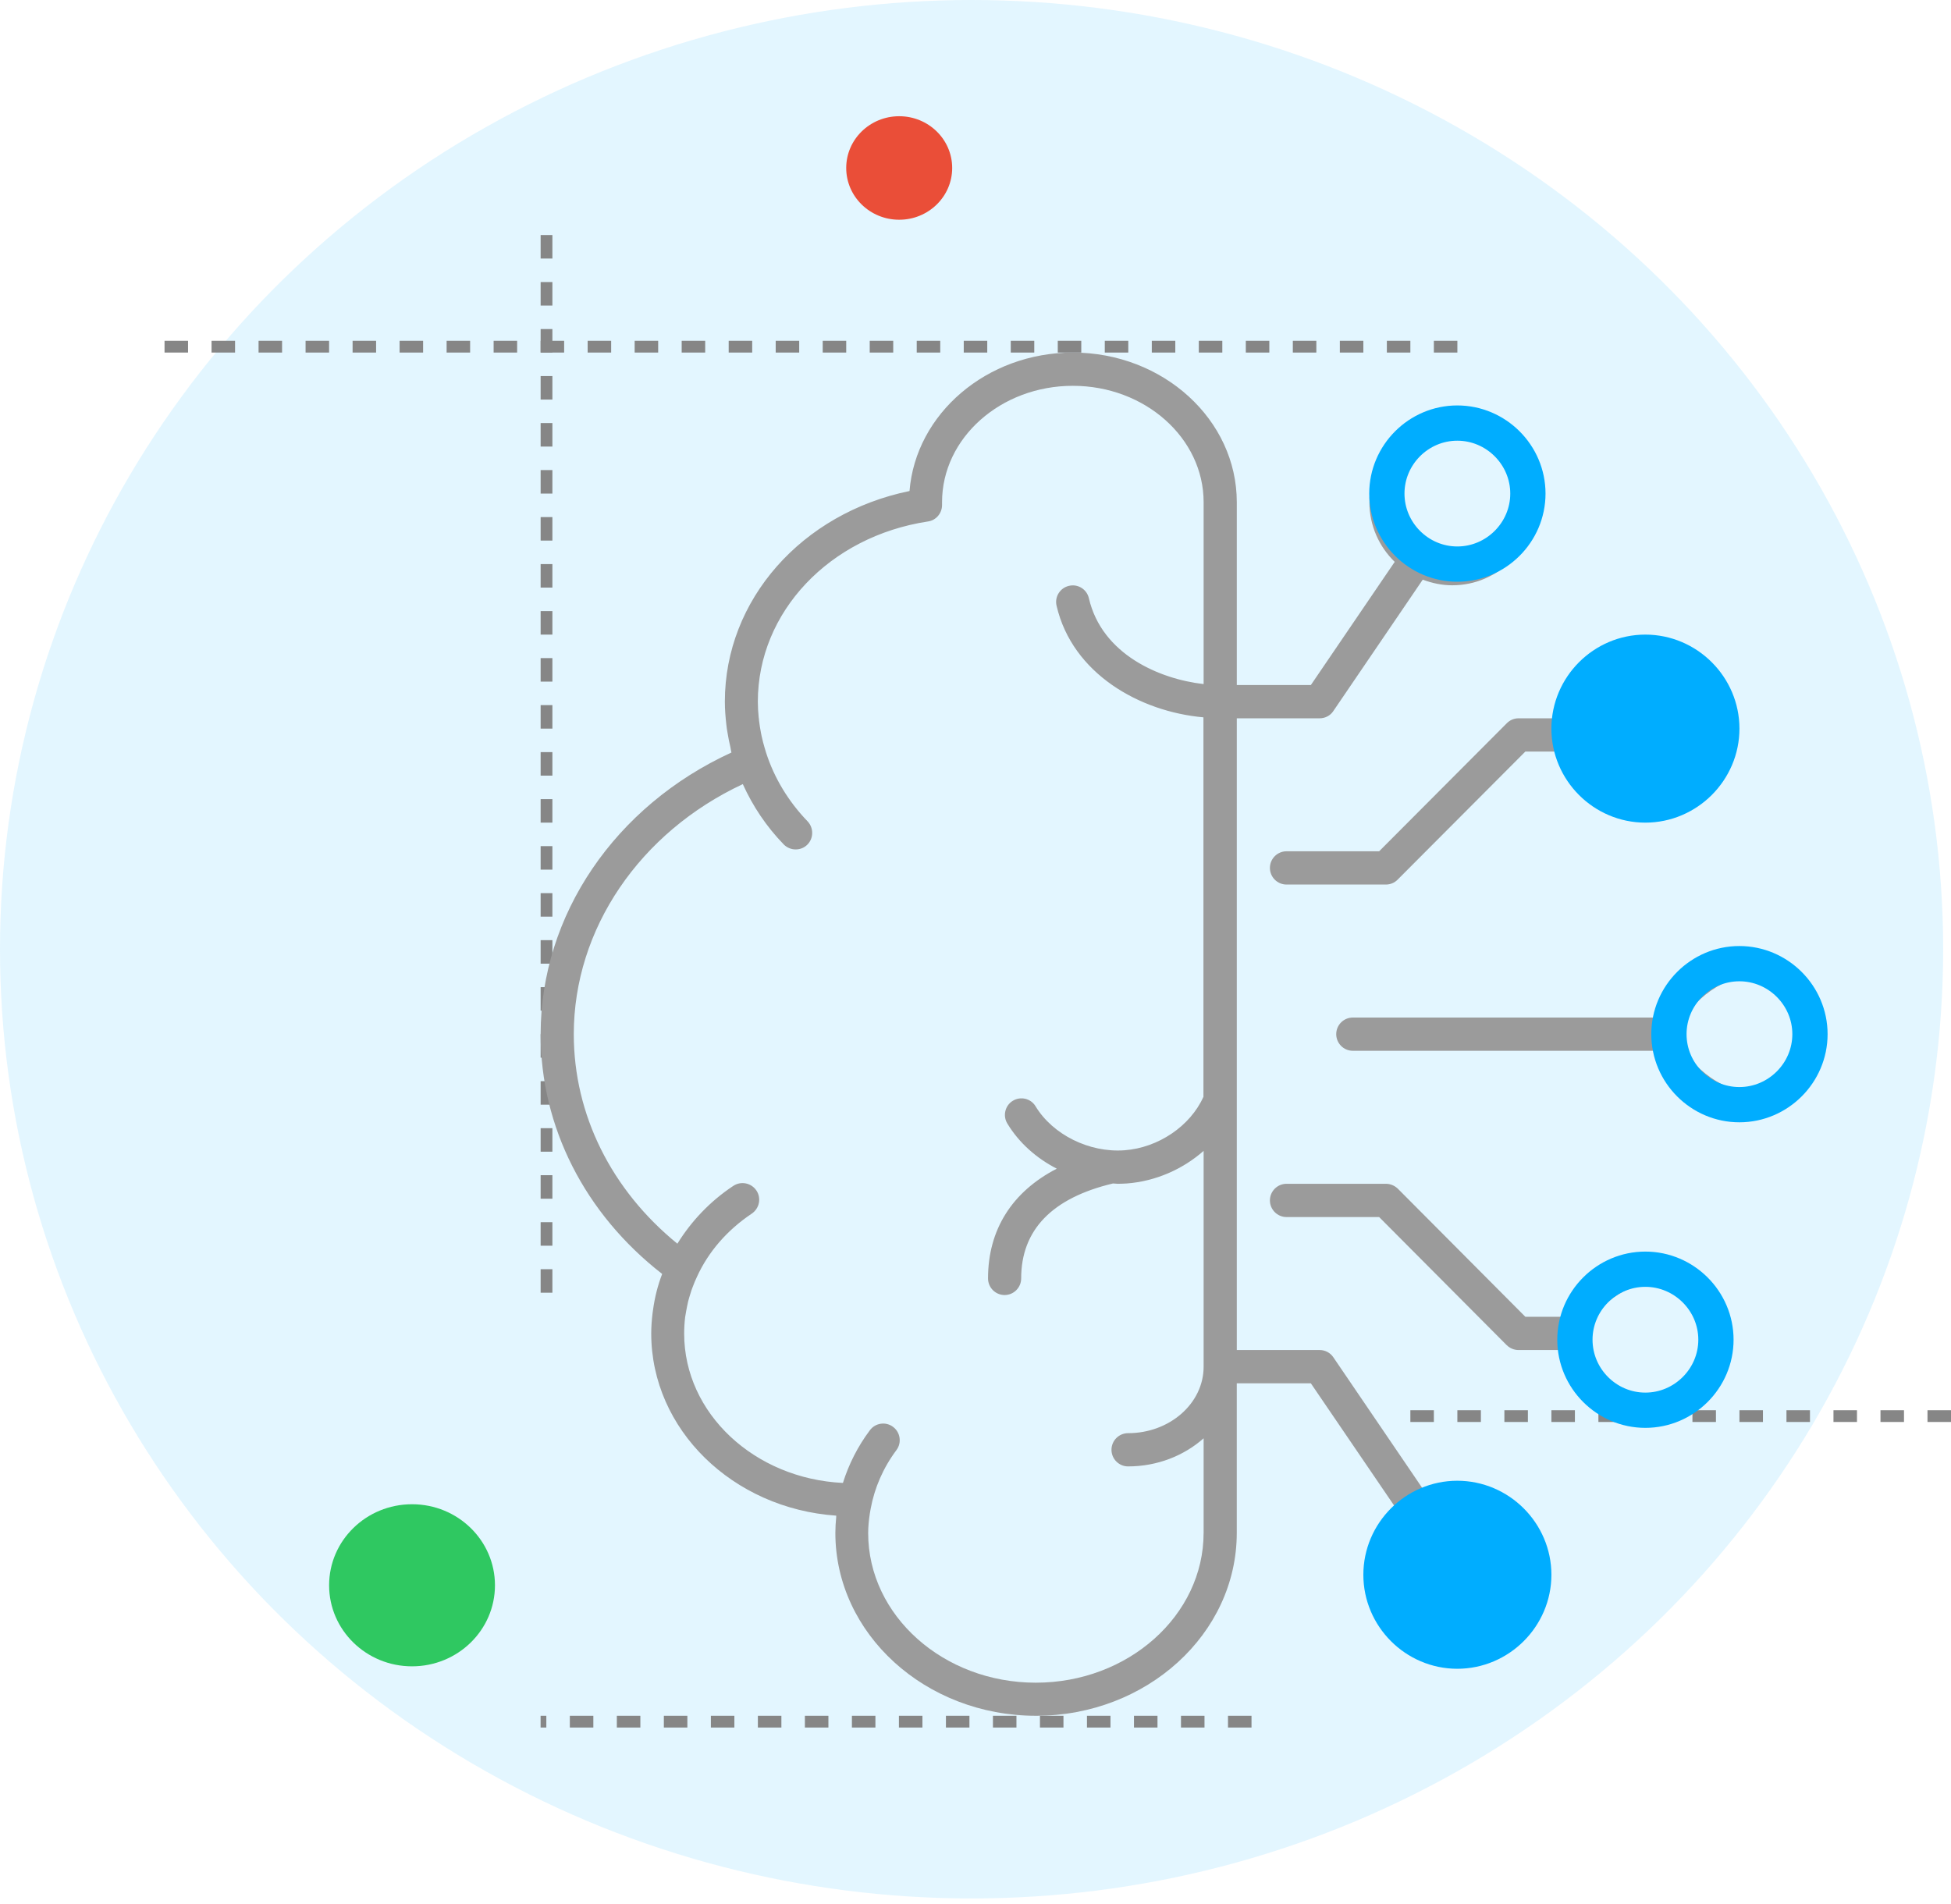
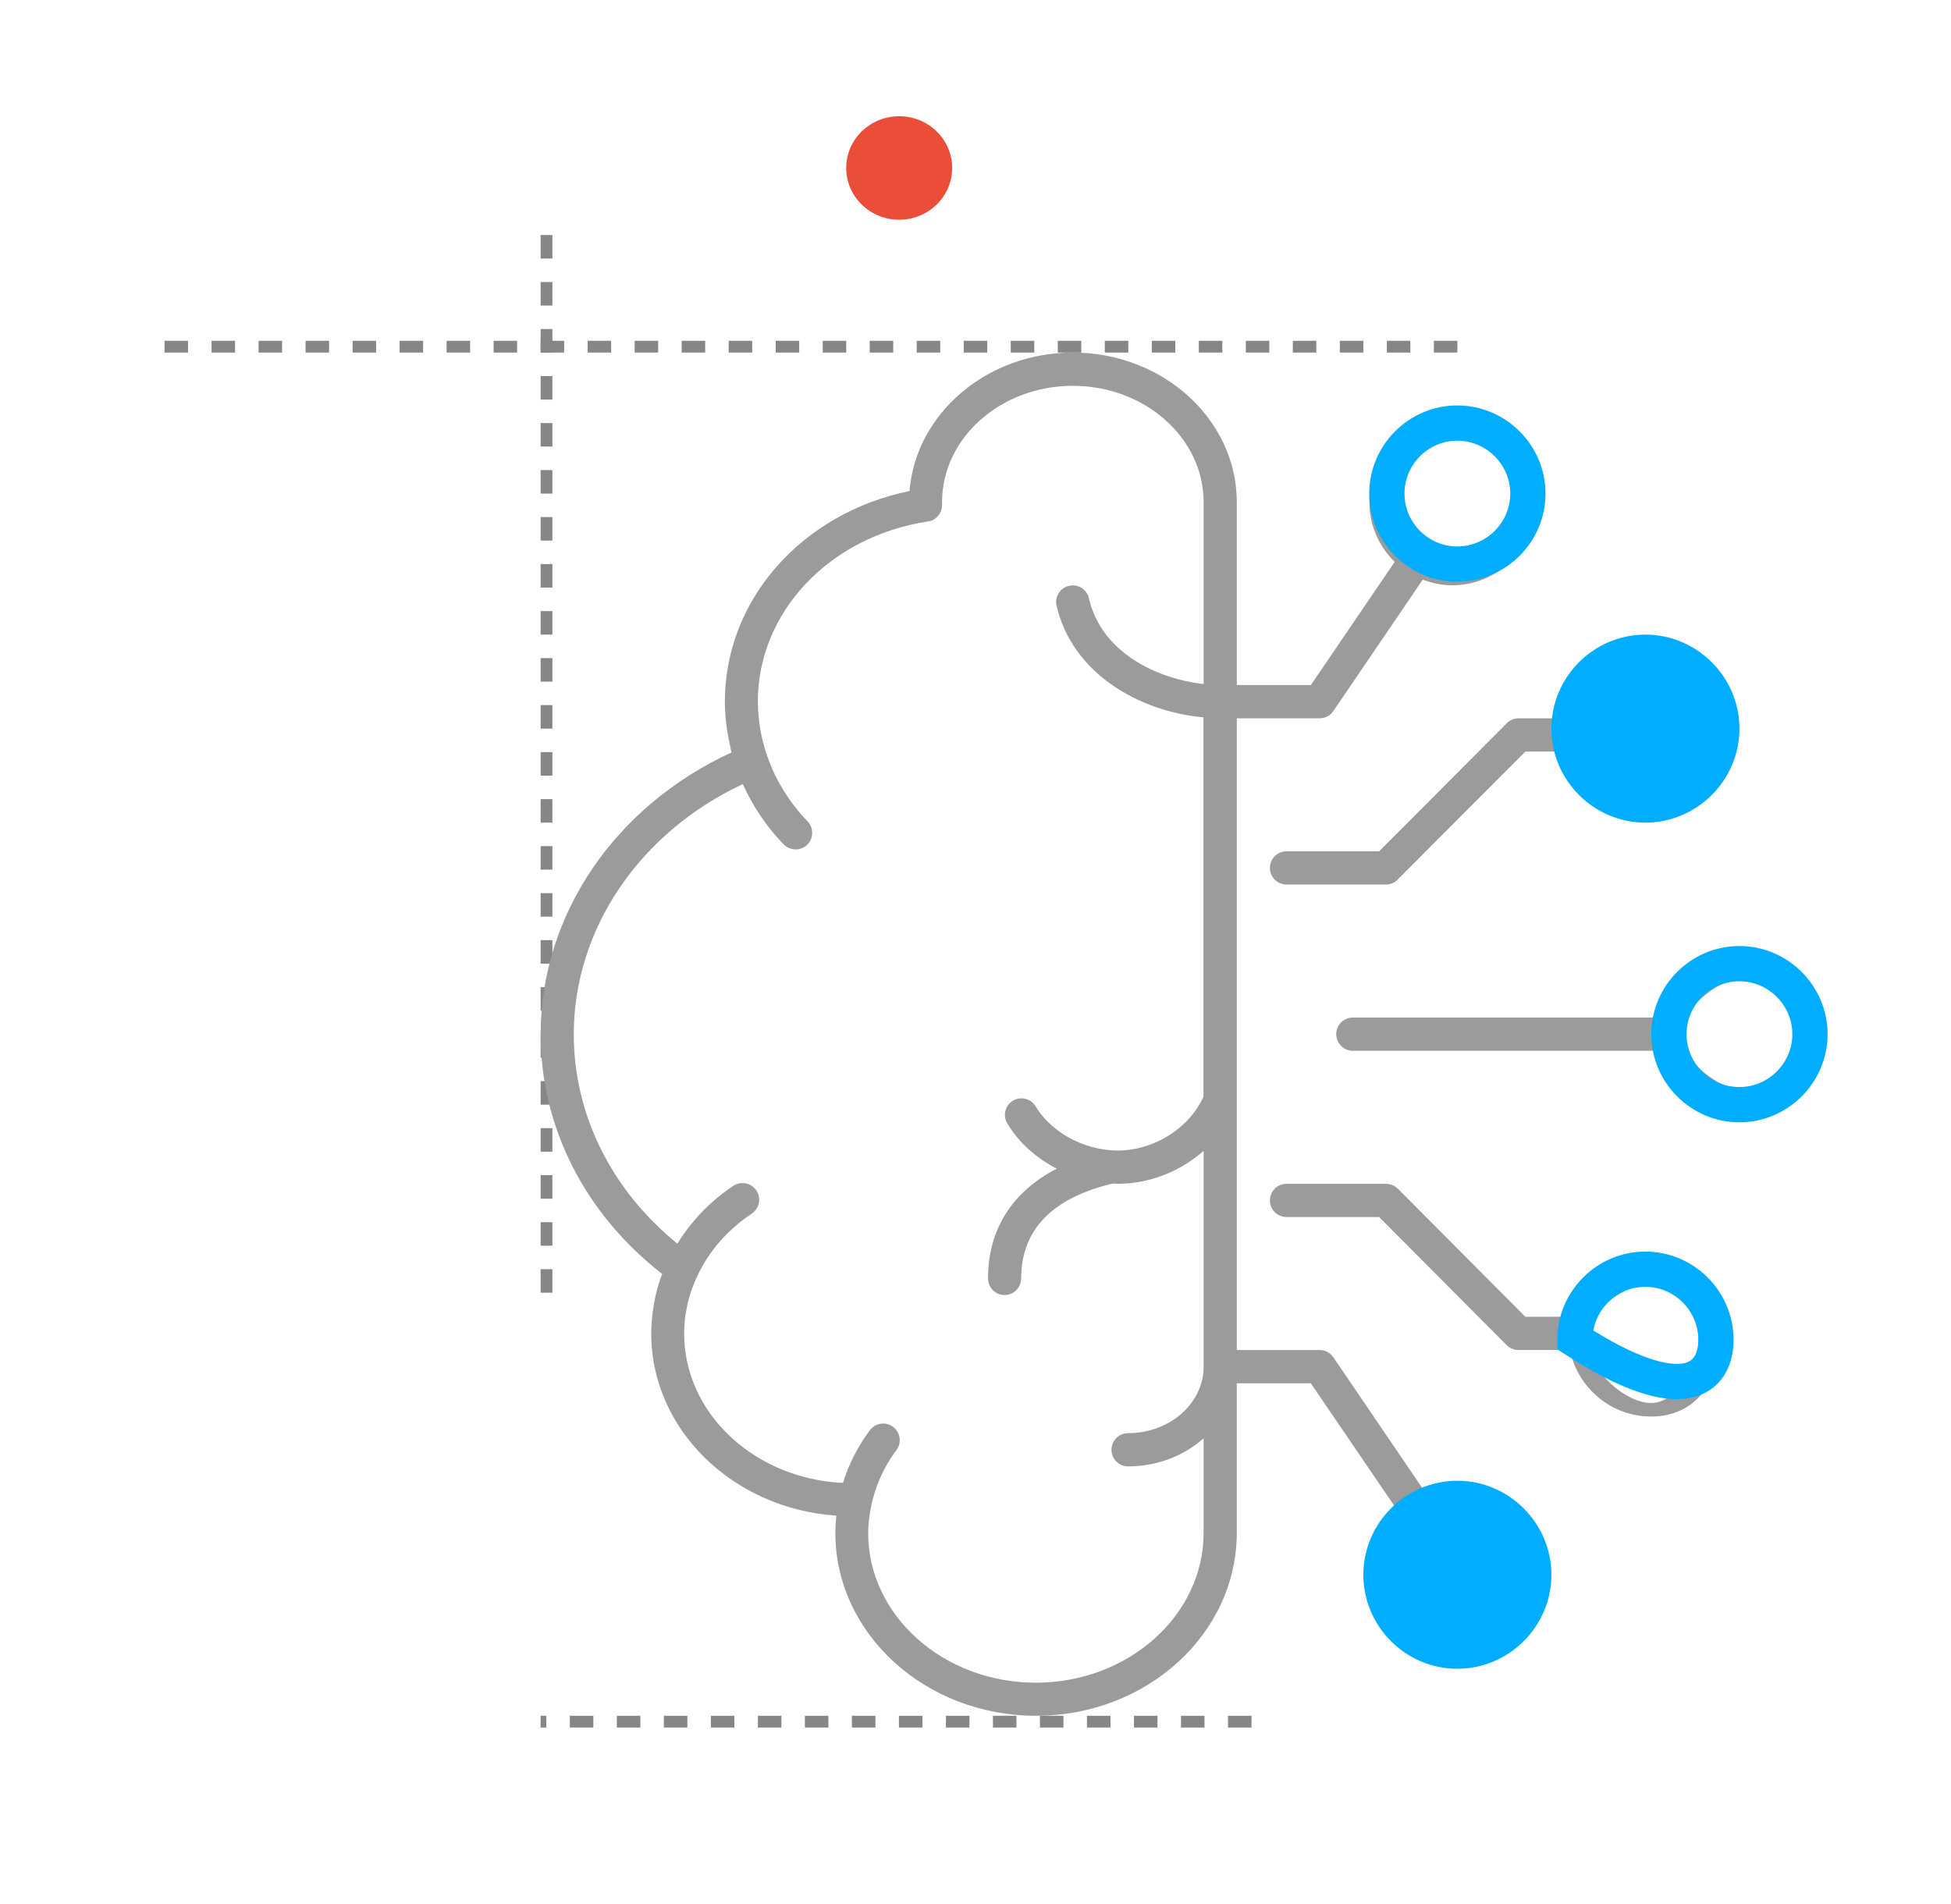
<svg xmlns="http://www.w3.org/2000/svg" width="83" height="81" viewBox="0 0 83 81" fill="none">
-   <ellipse cx="41.333" cy="40.386" rx="41.333" ry="40.386" fill="#73D2FF" fill-opacity="0.2" />
-   <ellipse cx="17.529" cy="67.448" rx="3.528" ry="3.448" fill="#2FC861" />
  <ellipse cx="38.254" cy="7.147" rx="2.254" ry="2.202" fill="#EA4E38" />
  <line x1="53.242" y1="73.25" x2="22.998" y2="73.25" stroke="#868686" stroke-width="0.5" stroke-dasharray="1 1" />
  <line x1="7" y1="14.75" x2="62" y2="14.75" stroke="#868686" stroke-width="0.5" stroke-dasharray="1 1" />
-   <line x1="83" y1="60.25" x2="60" y2="60.25" stroke="#868686" stroke-width="0.5" stroke-dasharray="1 1" />
  <line x1="23.25" y1="10" x2="23.25" y2="56" stroke="#868686" stroke-width="0.5" stroke-dasharray="1 1" />
  <path d="M77 44C77 45.953 76.422 47.537 74.474 47.537C72.775 47.537 71.351 46.321 71.02 44.707H57.551C57.162 44.707 56.846 44.389 56.846 44C56.846 43.61 57.162 43.293 57.551 43.293H71.02C71.345 41.679 72.769 40.463 74.474 40.463C76.422 40.463 77 42.047 77 44ZM76.59 44C76.59 42.834 75.662 41.5 74.5 41.5C73.338 41.5 71.5 42.834 71.5 44C71.5 45.166 73.338 46.5 74.5 46.5C75.662 46.5 76.59 45.166 76.59 44ZM73.219 56.732C73.219 58.685 72.191 60.268 70.243 60.268C68.544 60.268 67.12 59.053 66.79 57.439H64.602C64.412 57.439 64.236 57.362 64.101 57.234L58.672 51.781H54.731C54.342 51.781 54.025 51.463 54.025 51.073C54.025 50.684 54.342 50.366 54.731 50.366H58.961C59.151 50.366 59.328 50.443 59.463 50.57L64.892 56.024H66.79C67.115 54.411 68.539 53.81 70.243 53.81C72.191 53.81 73.219 54.778 73.219 56.732ZM72.359 56.732C72.359 55.566 71.406 54.61 70.243 54.61C69.081 54.61 67.5 55.834 67.5 57C67.5 58.166 69.081 59.692 70.243 59.692C71.406 59.692 72.359 57.898 72.359 56.732ZM66.79 30.561C67.115 28.947 68.539 27.732 70.243 27.732C72.191 27.732 73.769 29.315 73.769 31.268C73.769 33.222 72.191 34.805 70.243 34.805C68.544 34.805 67.12 33.589 66.79 31.976H64.892L59.454 37.43C59.328 37.557 59.151 37.634 58.961 37.634H54.731C54.342 37.634 54.025 37.316 54.025 36.927C54.025 36.537 54.342 36.219 54.731 36.219H58.672L64.109 30.765C64.236 30.638 64.412 30.561 64.602 30.561H66.79ZM68.128 31.268C68.128 32.434 69.081 33.39 70.243 33.39C71.406 33.39 72.359 32.434 72.359 31.268C72.359 30.102 71.406 29.146 70.243 29.146C69.081 29.146 68.128 30.102 68.128 31.268ZM65.308 66.634C65.308 68.588 63.729 70.171 61.782 70.171C59.834 70.171 58.256 68.588 58.256 66.634C58.256 65.637 58.672 64.739 59.336 64.095L55.766 58.854H52.615V65.219C52.615 69.513 48.786 73 44.077 73C39.367 73 35.538 69.513 35.538 65.219C35.538 64.993 35.552 64.775 35.574 64.548V64.485C31.172 64.181 27.705 60.821 27.705 56.732C27.705 56.45 27.727 56.165 27.76 55.883C27.768 55.834 27.773 55.778 27.782 55.729C27.853 55.206 27.98 54.695 28.17 54.201C24.876 51.639 23 47.945 23 44C23 38.927 26.165 34.288 31.117 32.017C31.096 31.945 31.09 31.876 31.076 31.804C31.027 31.6 30.985 31.387 30.95 31.174C30.927 31.061 30.914 30.942 30.9 30.829C30.864 30.503 30.837 30.185 30.837 29.854C30.837 25.519 34.109 21.833 38.693 20.891C38.957 17.603 41.976 15 45.642 15C49.484 15 52.616 17.857 52.616 21.366V29.146H55.767L59.334 23.905C58.673 23.261 58.257 22.363 58.257 21.366C58.257 19.413 59.836 17.829 61.783 17.829C63.73 17.829 65.309 19.413 65.309 21.366C65.309 23.319 63.73 24.902 61.783 24.902C61.34 24.902 60.924 24.811 60.527 24.662L56.72 30.257C56.594 30.448 56.373 30.561 56.142 30.561H52.616V57.439H56.142C56.373 57.439 56.594 57.552 56.726 57.751L60.532 63.346C60.924 63.189 61.34 63.098 61.783 63.098C63.73 63.098 65.309 64.681 65.309 66.634L65.308 66.634ZM59 21C59 22.166 60.62 23.488 61.782 23.488C62.944 23.488 64.596 22.532 64.596 21.366C64.596 20.2 63.162 18.5 62 18.5C60.838 18.5 59 19.834 59 21ZM51.205 65.219V61.194C50.373 61.932 49.238 62.39 47.99 62.39C47.602 62.39 47.285 62.072 47.285 61.683C47.285 61.293 47.602 60.976 47.99 60.976C49.761 60.976 51.205 59.71 51.205 58.146V48.965C50.315 49.75 49.161 50.258 47.941 50.352C47.814 50.358 47.679 50.366 47.553 50.366C47.481 50.366 47.417 50.352 47.349 50.352C44.76 50.968 43.443 52.325 43.443 54.392C43.443 54.781 43.126 55.099 42.738 55.099C42.349 55.099 42.033 54.781 42.033 54.392C42.033 52.319 43.054 50.706 44.958 49.722C44.09 49.278 43.349 48.62 42.856 47.805C42.652 47.473 42.757 47.034 43.087 46.835C43.418 46.631 43.856 46.736 44.054 47.067C44.787 48.277 46.338 49.048 47.833 48.94C49.279 48.835 50.64 47.907 51.197 46.664V30.52C48.481 30.279 45.619 28.66 44.949 25.773C44.858 25.392 45.098 25.011 45.478 24.925C45.858 24.834 46.239 25.074 46.324 25.455C46.88 27.845 49.329 28.892 51.205 29.105V21.366C51.205 18.637 48.709 16.415 45.641 16.415C42.572 16.415 40.077 18.637 40.077 21.366V21.488C40.077 21.834 39.824 22.14 39.476 22.187C35.287 22.823 32.24 26.041 32.24 29.854C32.24 30.081 32.254 30.299 32.276 30.52C32.284 30.562 32.29 30.606 32.29 30.647C32.312 30.832 32.34 31.009 32.375 31.192C32.383 31.233 32.397 31.283 32.403 31.327C32.439 31.49 32.48 31.653 32.529 31.816C32.551 31.888 32.571 31.957 32.593 32.029C32.937 33.098 33.538 34.096 34.356 34.944C34.623 35.226 34.617 35.673 34.342 35.941C34.207 36.077 34.025 36.14 33.849 36.14C33.664 36.14 33.483 36.068 33.342 35.928C32.601 35.165 32.023 34.295 31.601 33.361C27.216 35.413 24.41 39.525 24.41 44.001C24.41 47.424 26.01 50.629 28.817 52.914C29.409 51.959 30.205 51.11 31.199 50.453C31.524 50.24 31.959 50.326 32.18 50.652C32.397 50.978 32.306 51.414 31.982 51.635C30.924 52.343 30.133 53.268 29.654 54.315C29.582 54.465 29.519 54.619 29.464 54.768C29.428 54.854 29.401 54.945 29.373 55.036C29.337 55.15 29.301 55.263 29.274 55.376C29.238 55.517 29.219 55.653 29.189 55.794C29.175 55.879 29.161 55.956 29.147 56.042C29.12 56.274 29.106 56.501 29.106 56.741C29.106 60.137 32.103 62.916 35.86 63.093C36.108 62.3 36.488 61.543 37.008 60.85C37.24 60.538 37.686 60.474 37.994 60.709C38.306 60.941 38.369 61.389 38.135 61.698C37.57 62.455 37.204 63.303 37.041 64.187C37.028 64.259 37.019 64.323 37.005 64.392C36.964 64.668 36.934 64.944 36.934 65.226C36.934 68.735 40.135 71.592 44.062 71.592C47.995 71.595 51.204 68.73 51.204 65.221L51.205 65.219ZM63.897 66.634C63.897 65.468 62.944 64.512 61.782 64.512C60.62 64.512 59.666 65.468 59.666 66.634C59.666 67.8 60.62 68.756 61.782 68.756C62.944 68.756 63.897 67.8 63.897 66.634Z" fill="#9B9B9B" />
  <path d="M59 67C59 65.354 60.351 64 61.996 64C63.644 64 65 65.356 65 67C65 68.644 63.644 70 61.996 70C60.351 70 59 68.646 59 67Z" fill="#00ADFF" stroke="#00ADFF" stroke-width="2" />
  <path d="M67 31C67 29.354 68.351 28 69.996 28C71.644 28 73 29.356 73 31C73 32.644 71.644 34 69.996 34C68.351 34 67 32.646 67 31Z" fill="#00ADFF" stroke="#00ADFF" stroke-width="2" />
-   <path d="M69.997 54C68.348 54 67 55.352 67 57C67 58.648 68.348 60 69.997 60C71.646 60 73 58.648 73 57C73 55.352 71.646 54 69.997 54Z" stroke="#00ADFF" stroke-width="1.5" />
+   <path d="M69.997 54C68.348 54 67 55.352 67 57C71.646 60 73 58.648 73 57C73 55.352 71.646 54 69.997 54Z" stroke="#00ADFF" stroke-width="1.5" />
  <path d="M73.997 41C72.348 41 71 42.352 71 44C71 45.648 72.348 47 73.997 47C75.646 47 77 45.648 77 44C77 42.352 75.646 41 73.997 41Z" stroke="#00ADFF" stroke-width="1.5" />
  <path d="M61.997 18C60.348 18 59 19.352 59 21C59 22.648 60.348 24 61.997 24C63.646 24 65 22.648 65 21C65 19.352 63.646 18 61.997 18Z" stroke="#00ADFF" stroke-width="1.5" />
</svg>